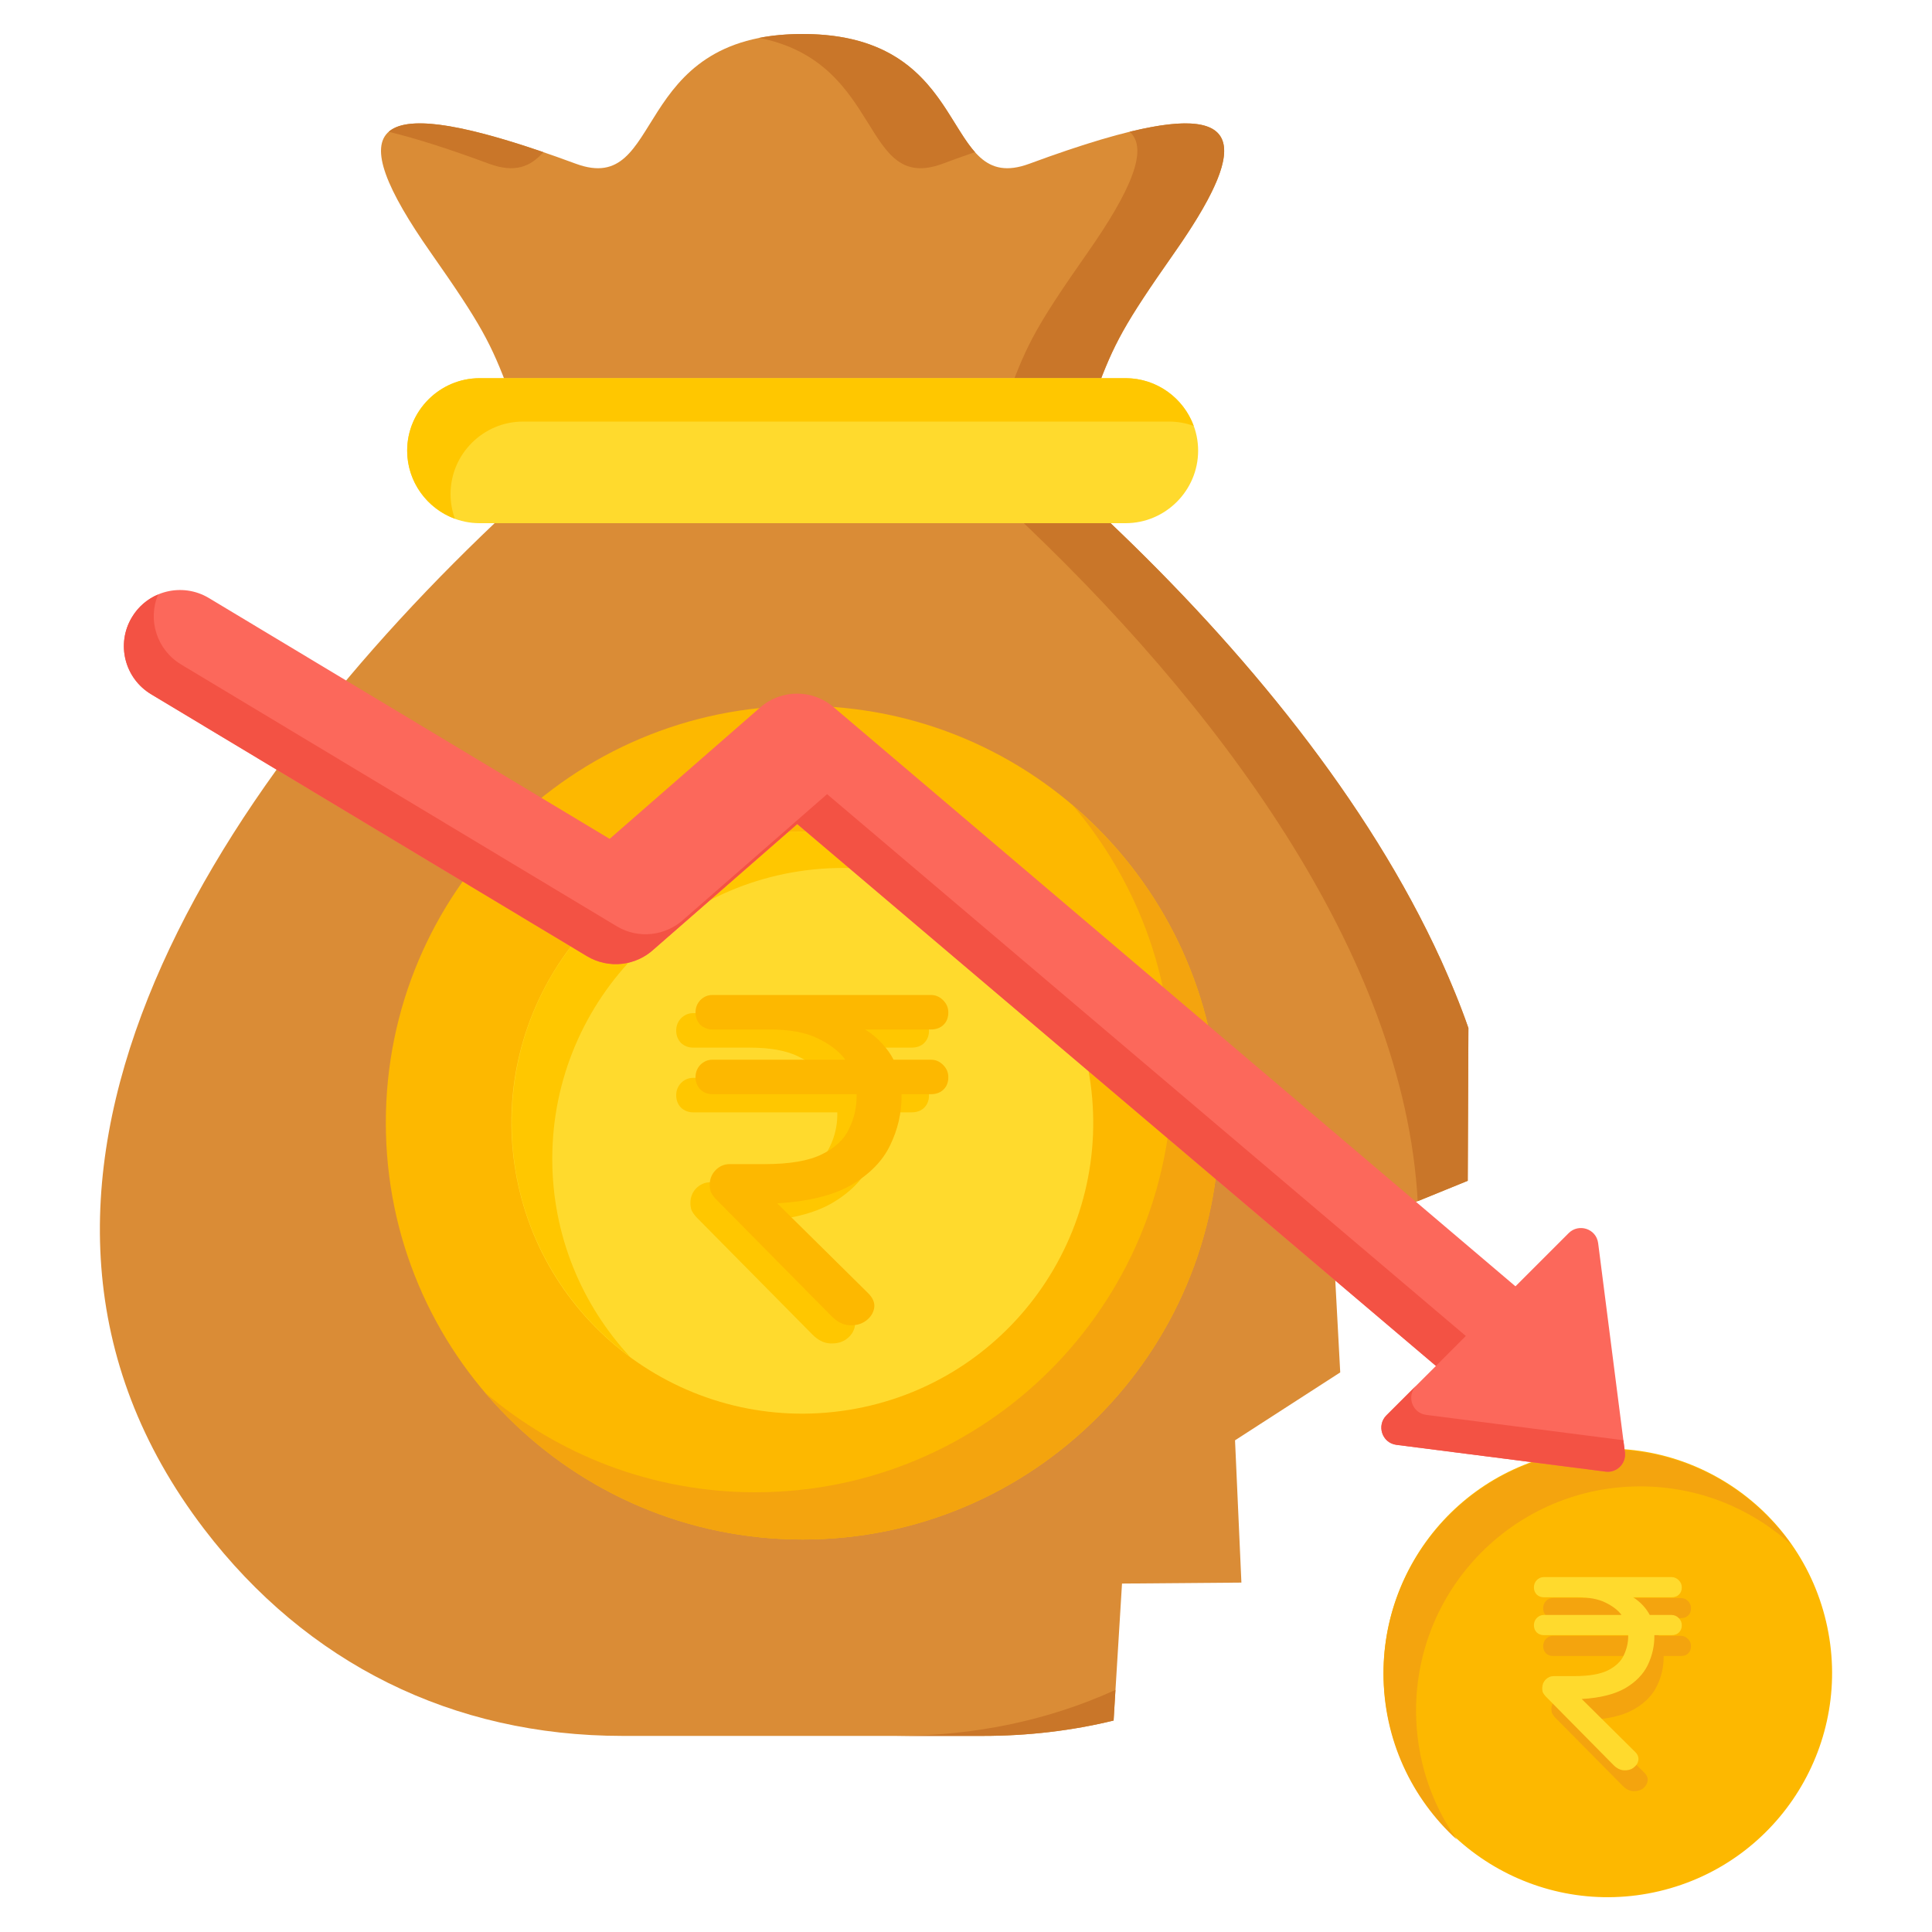
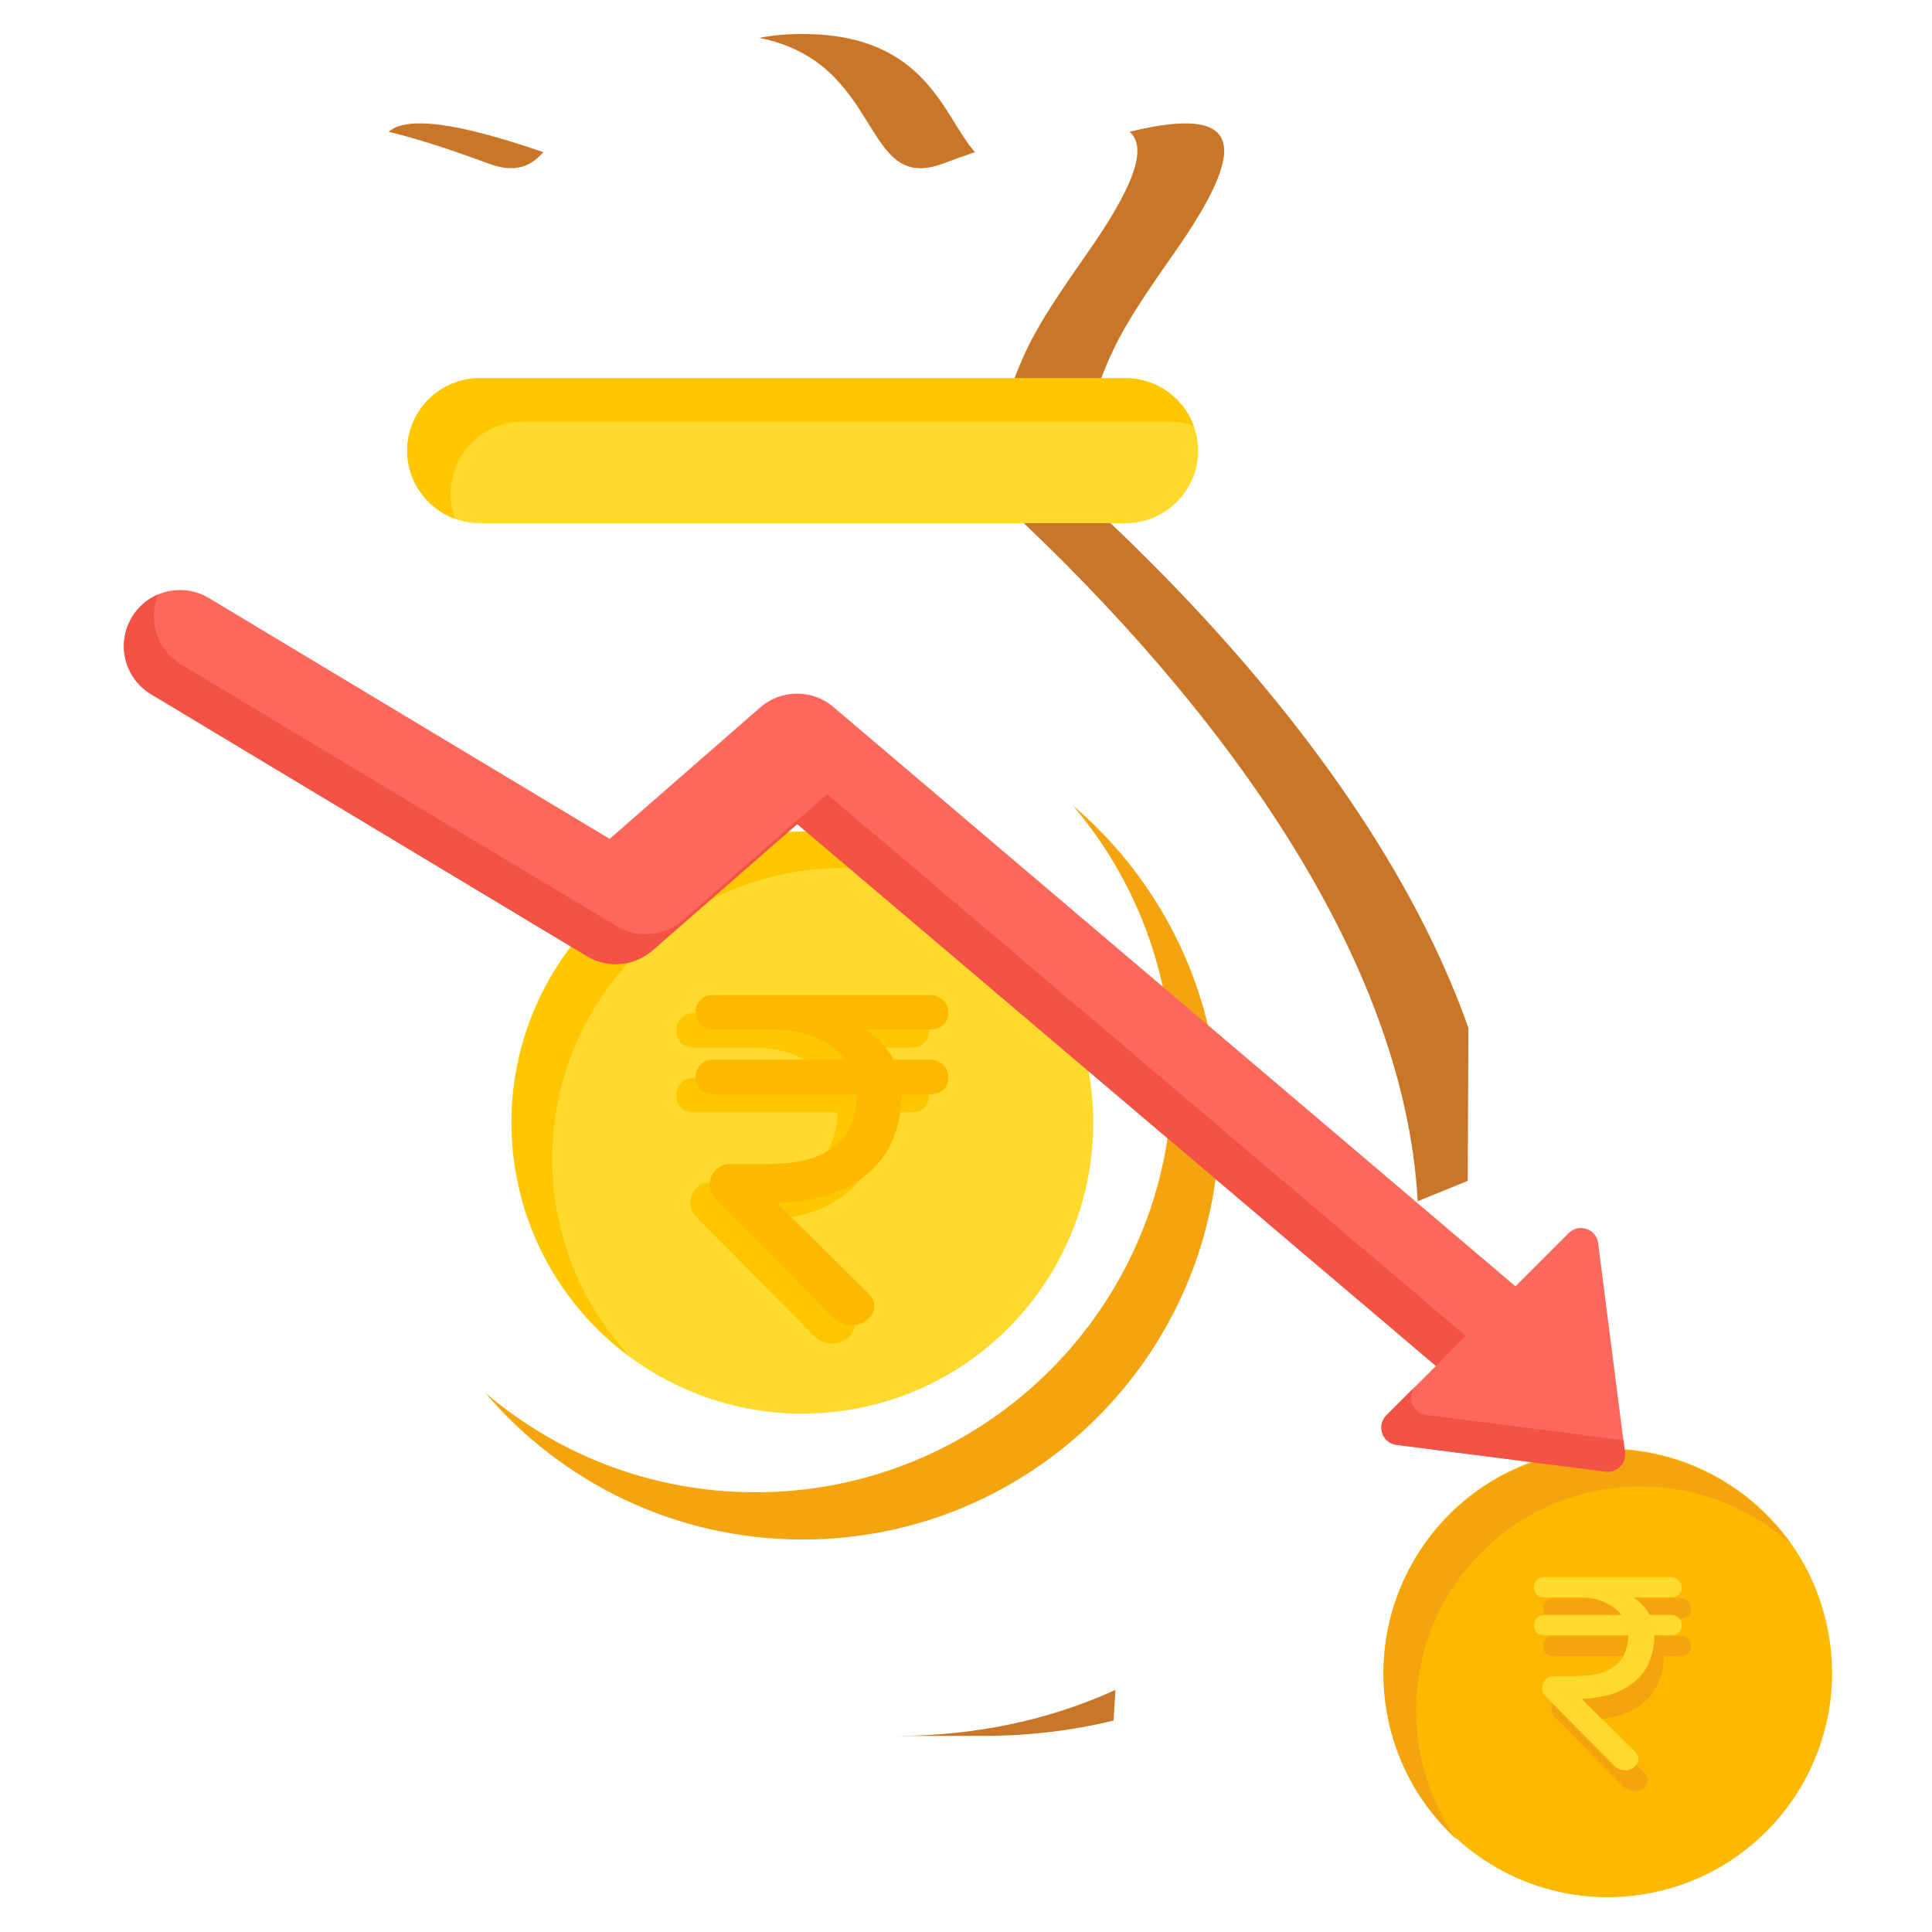
<svg xmlns="http://www.w3.org/2000/svg" width="20" height="20" viewBox="0 0 20 20" fill="none">
  <g clip-path="url(#clip0_2087_10503)">
-     <path fill-rule="evenodd" clip-rule="evenodd" d="M11.346 4.056V5.274C12.744 6.578 14.063 8.144 14.847 9.789H14.847C14.858 9.813 14.869 9.836 14.88 9.86C14.893 9.887 14.905 9.914 14.918 9.941C14.931 9.971 14.944 10 14.957 10.029C14.97 10.058 14.983 10.087 14.995 10.116C15.007 10.143 15.019 10.172 15.031 10.2C15.043 10.229 15.055 10.259 15.067 10.288C15.078 10.316 15.09 10.345 15.101 10.373C15.112 10.402 15.124 10.432 15.135 10.461C15.145 10.489 15.156 10.517 15.166 10.544C15.177 10.575 15.188 10.606 15.199 10.637L15.201 10.642L15.194 12.223L13.798 12.792L13.874 14.207L12.785 14.91L12.851 16.383L11.615 16.393L11.528 17.811C11.097 17.916 10.644 17.97 10.174 17.97H6.443C4.688 17.97 3.177 17.222 2.112 15.827C-0.545 12.346 2.171 8.166 5.271 5.274C5.271 5.274 5.271 4.868 5.271 4.056C5.082 3.553 4.985 3.365 4.459 2.615C3.546 1.312 3.731 0.871 5.961 1.695C6.897 2.04 6.503 0.352 8.308 0.352C10.114 0.352 9.72 2.04 10.656 1.695C12.886 0.871 13.07 1.312 12.158 2.615C11.632 3.365 11.534 3.553 11.346 4.056Z" fill="#DA8C36" />
    <path fill-rule="evenodd" clip-rule="evenodd" d="M11.346 4.056V5.274C12.744 6.578 14.063 8.144 14.847 9.789H14.847C14.858 9.813 14.869 9.836 14.88 9.86C14.893 9.887 14.905 9.914 14.918 9.941C14.931 9.971 14.944 10 14.957 10.029C14.97 10.058 14.982 10.087 14.995 10.116C15.007 10.144 15.019 10.172 15.03 10.2C15.043 10.229 15.055 10.259 15.067 10.288C15.078 10.316 15.09 10.345 15.101 10.373C15.112 10.402 15.124 10.432 15.135 10.461C15.145 10.489 15.156 10.517 15.166 10.544C15.177 10.575 15.188 10.606 15.199 10.637L15.201 10.642L15.194 12.224L14.676 12.435C14.536 9.87 12.583 7.267 10.448 5.274C10.448 5.274 10.448 4.868 10.448 4.056C10.636 3.553 10.734 3.365 11.259 2.615C11.71 1.971 11.893 1.538 11.694 1.364C12.916 1.065 12.901 1.554 12.158 2.615C11.632 3.365 11.534 3.553 11.346 4.056ZM11.528 17.811C11.097 17.916 10.644 17.97 10.174 17.97H9.276C10.093 17.97 10.857 17.808 11.547 17.494L11.528 17.811ZM4.024 1.364C4.207 1.203 4.711 1.261 5.625 1.575C5.492 1.725 5.332 1.794 5.062 1.695C4.648 1.541 4.304 1.432 4.024 1.364ZM7.859 0.392C7.992 0.366 8.141 0.352 8.308 0.352C9.593 0.352 9.764 1.206 10.093 1.575C9.987 1.611 9.875 1.651 9.758 1.695C8.909 2.008 9.154 0.648 7.859 0.392Z" fill="#C97629" />
    <path fill-rule="evenodd" clip-rule="evenodd" d="M4.965 3.915H11.652C12.065 3.915 12.403 4.252 12.403 4.665C12.403 5.078 12.065 5.416 11.652 5.416H4.965C4.553 5.416 4.215 5.078 4.215 4.665C4.215 4.252 4.553 3.915 4.965 3.915Z" fill="#FFDA2D" />
    <path fill-rule="evenodd" clip-rule="evenodd" d="M4.965 3.915H11.652C11.975 3.915 12.252 4.121 12.357 4.409C12.277 4.38 12.191 4.364 12.101 4.364H5.415C5.002 4.364 4.664 4.701 4.664 5.114C4.664 5.204 4.68 5.29 4.709 5.37C4.422 5.265 4.215 4.988 4.215 4.665C4.215 4.252 4.553 3.915 4.965 3.915Z" fill="#FFC700" />
-     <path d="M8.309 15.937C10.692 15.937 12.623 14.005 12.623 11.622C12.623 9.239 10.692 7.307 8.309 7.307C5.926 7.307 3.994 9.239 3.994 11.622C3.994 14.005 5.926 15.937 8.309 15.937Z" fill="#FDB800" />
    <path fill-rule="evenodd" clip-rule="evenodd" d="M11.105 8.337C12.034 9.128 12.623 10.306 12.623 11.622C12.623 14.005 10.691 15.937 8.309 15.937C6.993 15.937 5.815 15.347 5.023 14.418C5.777 15.06 6.753 15.448 7.82 15.448C10.203 15.448 12.135 13.516 12.135 11.133C12.135 10.066 11.747 9.09 11.105 8.337Z" fill="#F4A40E" />
    <path d="M8.788 14.595C10.429 14.329 11.544 12.782 11.278 11.14C11.012 9.499 9.465 8.384 7.824 8.65C6.182 8.916 5.067 10.463 5.333 12.104C5.6 13.746 7.146 14.861 8.788 14.595Z" fill="#FFDA2D" />
    <path fill-rule="evenodd" clip-rule="evenodd" d="M8.308 8.61C9.179 8.61 9.963 8.98 10.513 9.571C10.014 9.203 9.397 8.985 8.729 8.985C7.066 8.985 5.717 10.334 5.717 11.997C5.717 12.789 6.024 13.51 6.524 14.048C5.78 13.499 5.297 12.617 5.297 11.622C5.297 9.959 6.645 8.61 8.308 8.61Z" fill="#FFC700" />
    <path d="M8.409 13.814L7.205 12.596C7.183 12.57 7.166 12.546 7.157 12.523C7.15 12.5 7.147 12.477 7.147 12.454C7.147 12.396 7.166 12.345 7.205 12.303C7.248 12.26 7.297 12.239 7.352 12.239H7.714C7.975 12.239 8.174 12.205 8.311 12.136C8.448 12.068 8.541 11.98 8.59 11.872C8.642 11.765 8.668 11.652 8.668 11.535C8.668 11.528 8.668 11.522 8.668 11.515H7.176C7.127 11.515 7.085 11.499 7.049 11.466C7.016 11.43 7 11.388 7 11.339C7 11.29 7.016 11.248 7.049 11.212C7.085 11.176 7.127 11.158 7.176 11.158H8.55C8.489 11.073 8.394 11 8.267 10.938C8.143 10.876 7.975 10.845 7.763 10.845H7.176C7.127 10.845 7.085 10.829 7.049 10.796C7.016 10.76 7 10.718 7 10.669C7 10.62 7.016 10.578 7.049 10.542C7.085 10.506 7.127 10.488 7.176 10.488H9.436C9.485 10.488 9.527 10.506 9.563 10.542C9.599 10.578 9.617 10.62 9.617 10.669C9.617 10.721 9.6 10.764 9.568 10.796C9.535 10.829 9.491 10.845 9.436 10.845H8.756C8.824 10.887 8.883 10.936 8.932 10.992C8.981 11.044 9.02 11.099 9.049 11.158H9.436C9.485 11.158 9.527 11.176 9.563 11.212C9.599 11.248 9.617 11.29 9.617 11.339C9.617 11.391 9.6 11.434 9.568 11.466C9.535 11.499 9.491 11.515 9.436 11.515H9.133V11.535C9.133 11.711 9.093 11.88 9.015 12.043C8.937 12.206 8.803 12.343 8.614 12.454C8.428 12.562 8.172 12.625 7.846 12.645L8.78 13.569C8.836 13.622 8.859 13.675 8.849 13.731C8.839 13.783 8.81 13.827 8.761 13.863C8.715 13.896 8.66 13.91 8.594 13.907C8.529 13.904 8.467 13.873 8.409 13.814Z" fill="#FFC700" />
    <path d="M8.609 13.626L7.406 12.408C7.383 12.382 7.366 12.358 7.357 12.335C7.35 12.312 7.347 12.289 7.347 12.266C7.347 12.208 7.366 12.157 7.406 12.115C7.448 12.072 7.497 12.051 7.552 12.051H7.914C8.175 12.051 8.374 12.017 8.511 11.948C8.648 11.88 8.741 11.792 8.79 11.684C8.842 11.577 8.868 11.464 8.868 11.347C8.868 11.34 8.868 11.334 8.868 11.327H7.376C7.327 11.327 7.285 11.311 7.249 11.278C7.216 11.242 7.2 11.2 7.2 11.151C7.2 11.102 7.216 11.06 7.249 11.024C7.285 10.988 7.327 10.97 7.376 10.97H8.751C8.689 10.885 8.594 10.812 8.467 10.75C8.343 10.688 8.175 10.657 7.963 10.657H7.376C7.327 10.657 7.285 10.641 7.249 10.608C7.216 10.572 7.2 10.53 7.2 10.481C7.2 10.432 7.216 10.39 7.249 10.354C7.285 10.318 7.327 10.3 7.376 10.3H9.636C9.685 10.3 9.727 10.318 9.763 10.354C9.799 10.39 9.817 10.432 9.817 10.481C9.817 10.533 9.801 10.576 9.768 10.608C9.735 10.641 9.691 10.657 9.636 10.657H8.956C9.025 10.7 9.083 10.748 9.132 10.804C9.181 10.856 9.22 10.911 9.25 10.97H9.636C9.685 10.97 9.727 10.988 9.763 11.024C9.799 11.06 9.817 11.102 9.817 11.151C9.817 11.203 9.801 11.246 9.768 11.278C9.735 11.311 9.691 11.327 9.636 11.327H9.333V11.347C9.333 11.523 9.294 11.692 9.215 11.855C9.137 12.018 9.003 12.155 8.814 12.266C8.628 12.374 8.372 12.437 8.046 12.457L8.981 13.381C9.036 13.434 9.059 13.487 9.049 13.543C9.039 13.595 9.01 13.639 8.961 13.675C8.915 13.707 8.86 13.722 8.795 13.719C8.729 13.716 8.668 13.685 8.609 13.626Z" fill="#FDB800" />
    <path d="M17.178 19.577C18.425 19.282 19.198 18.032 18.903 16.784C18.608 15.536 17.357 14.764 16.11 15.059C14.862 15.354 14.09 16.605 14.385 17.852C14.68 19.1 15.93 19.872 17.178 19.577Z" fill="#FDB800" />
    <path fill-rule="evenodd" clip-rule="evenodd" d="M16.644 15.005C17.43 15.005 18.124 15.395 18.544 15.992C18.132 15.616 17.583 15.387 16.98 15.387C15.698 15.387 14.659 16.426 14.659 17.709C14.659 18.205 14.815 18.665 15.08 19.043C14.614 18.618 14.322 18.007 14.322 17.327C14.322 16.044 15.362 15.005 16.644 15.005Z" fill="#F4A40E" />
    <path d="M16.799 18.488L16.095 17.776C16.081 17.76 16.072 17.746 16.066 17.733C16.062 17.719 16.06 17.706 16.06 17.692C16.06 17.658 16.072 17.629 16.095 17.604C16.12 17.579 16.148 17.567 16.181 17.567H16.392C16.545 17.567 16.661 17.547 16.741 17.507C16.821 17.466 16.876 17.415 16.904 17.352C16.935 17.289 16.95 17.223 16.95 17.155C16.95 17.151 16.95 17.147 16.95 17.143H16.078C16.049 17.143 16.024 17.134 16.003 17.115C15.984 17.094 15.975 17.069 15.975 17.04C15.975 17.012 15.984 16.987 16.003 16.966C16.024 16.945 16.049 16.934 16.078 16.934H16.881C16.845 16.885 16.79 16.842 16.716 16.806C16.643 16.769 16.545 16.751 16.421 16.751H16.078C16.049 16.751 16.024 16.742 16.003 16.723C15.984 16.702 15.975 16.677 15.975 16.648C15.975 16.62 15.984 16.595 16.003 16.574C16.024 16.553 16.049 16.543 16.078 16.543H17.399C17.428 16.543 17.453 16.553 17.474 16.574C17.495 16.595 17.505 16.62 17.505 16.648C17.505 16.679 17.496 16.704 17.477 16.723C17.457 16.742 17.432 16.751 17.399 16.751H17.002C17.042 16.776 17.076 16.805 17.105 16.837C17.133 16.868 17.156 16.9 17.173 16.934H17.399C17.428 16.934 17.453 16.945 17.474 16.966C17.495 16.987 17.505 17.012 17.505 17.04C17.505 17.071 17.496 17.096 17.477 17.115C17.457 17.134 17.432 17.143 17.399 17.143H17.222V17.155C17.222 17.258 17.199 17.357 17.153 17.452C17.108 17.548 17.029 17.628 16.919 17.692C16.81 17.756 16.66 17.793 16.47 17.804L17.016 18.345C17.048 18.375 17.062 18.407 17.056 18.439C17.05 18.47 17.033 18.495 17.005 18.517C16.978 18.535 16.945 18.544 16.907 18.542C16.869 18.54 16.833 18.522 16.799 18.488Z" fill="#F4A40E" />
    <path d="M16.703 18.272L15.999 17.559C15.986 17.544 15.976 17.53 15.97 17.517C15.967 17.503 15.965 17.49 15.965 17.477C15.965 17.442 15.976 17.413 15.999 17.388C16.024 17.363 16.052 17.351 16.085 17.351H16.297C16.449 17.351 16.566 17.331 16.646 17.291C16.726 17.25 16.78 17.199 16.809 17.136C16.839 17.073 16.855 17.007 16.855 16.939C16.855 16.935 16.855 16.931 16.855 16.927H15.982C15.953 16.927 15.928 16.918 15.908 16.899C15.888 16.878 15.879 16.853 15.879 16.824C15.879 16.796 15.888 16.771 15.908 16.75C15.928 16.729 15.953 16.718 15.982 16.718H16.786C16.75 16.669 16.694 16.626 16.62 16.59C16.547 16.553 16.449 16.535 16.325 16.535H15.982C15.953 16.535 15.928 16.526 15.908 16.507C15.888 16.486 15.879 16.461 15.879 16.432C15.879 16.404 15.888 16.379 15.908 16.358C15.928 16.337 15.953 16.326 15.982 16.326H17.304C17.332 16.326 17.357 16.337 17.378 16.358C17.399 16.379 17.41 16.404 17.41 16.432C17.41 16.463 17.4 16.488 17.381 16.507C17.362 16.526 17.336 16.535 17.304 16.535H16.906C16.946 16.56 16.98 16.589 17.009 16.621C17.038 16.652 17.06 16.684 17.078 16.718H17.304C17.332 16.718 17.357 16.729 17.378 16.75C17.399 16.771 17.41 16.796 17.41 16.824C17.41 16.855 17.4 16.88 17.381 16.899C17.362 16.918 17.336 16.927 17.304 16.927H17.126V16.939C17.126 17.042 17.103 17.141 17.058 17.236C17.012 17.331 16.934 17.412 16.823 17.477C16.714 17.539 16.565 17.577 16.374 17.588L16.92 18.129C16.953 18.159 16.966 18.191 16.96 18.223C16.955 18.254 16.937 18.279 16.909 18.3C16.882 18.32 16.85 18.328 16.811 18.326C16.773 18.324 16.737 18.306 16.703 18.272Z" fill="#FFDA2D" />
    <path fill-rule="evenodd" clip-rule="evenodd" d="M14.352 14.652C14.249 14.755 14.305 14.937 14.456 14.957L16.621 15.234C16.737 15.249 16.836 15.15 16.821 15.034L16.544 12.869C16.524 12.718 16.342 12.662 16.239 12.765L15.688 13.316L8.631 7.322C8.416 7.135 8.09 7.131 7.869 7.324L6.311 8.684L2.161 6.19C1.886 6.026 1.529 6.115 1.365 6.391C1.2 6.666 1.29 7.023 1.565 7.187L6.076 9.898C6.303 10.034 6.585 9.997 6.769 9.826L8.253 8.531L14.865 14.14L14.352 14.652Z" fill="#FC685B" />
    <path fill-rule="evenodd" clip-rule="evenodd" d="M14.352 14.652C14.249 14.755 14.305 14.937 14.456 14.957L16.621 15.234C16.737 15.249 16.836 15.15 16.821 15.034L16.805 14.909L14.765 14.647C14.614 14.628 14.559 14.446 14.661 14.343L14.352 14.652ZM1.637 6.154C1.527 6.2 1.431 6.28 1.365 6.391C1.2 6.666 1.29 7.022 1.565 7.187L6.076 9.898C6.303 10.034 6.585 9.997 6.769 9.826L8.253 8.53L14.865 14.14L15.174 13.83L8.562 8.221L7.079 9.516C6.894 9.687 6.612 9.725 6.385 9.589L1.874 6.878C1.623 6.727 1.526 6.416 1.637 6.154Z" fill="#F35244" />
  </g>
  <defs>
    <clipPath id="clip0_2087_10503">
      <rect width="20" height="20" fill="white" />
    </clipPath>
  </defs>
</svg>